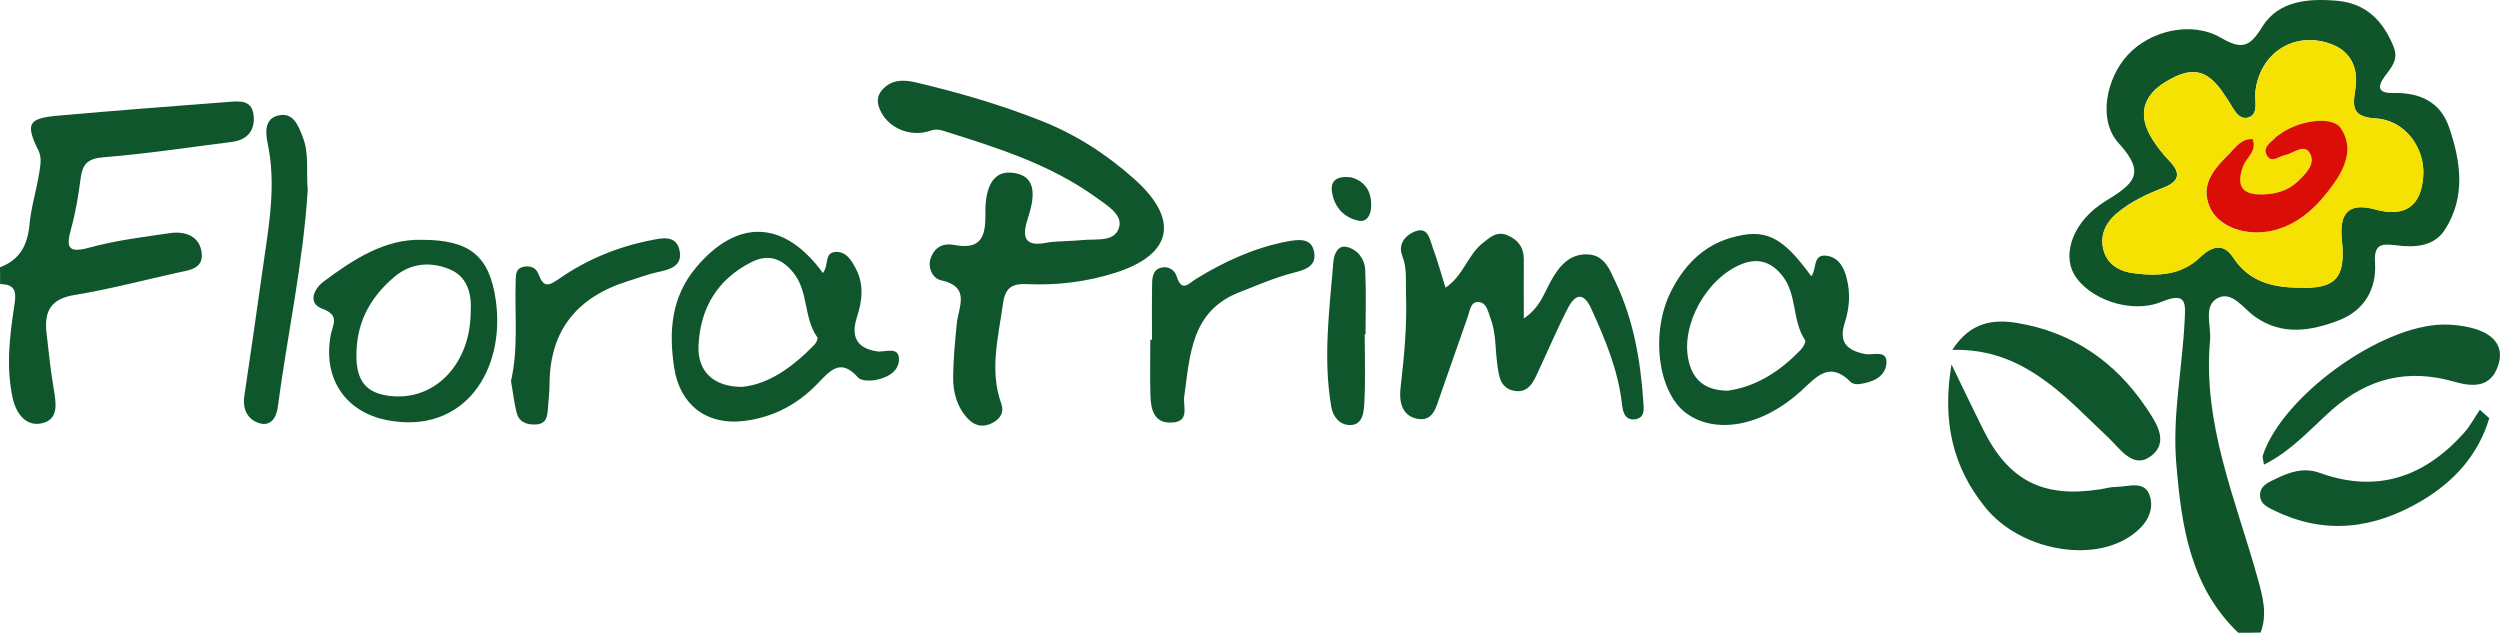
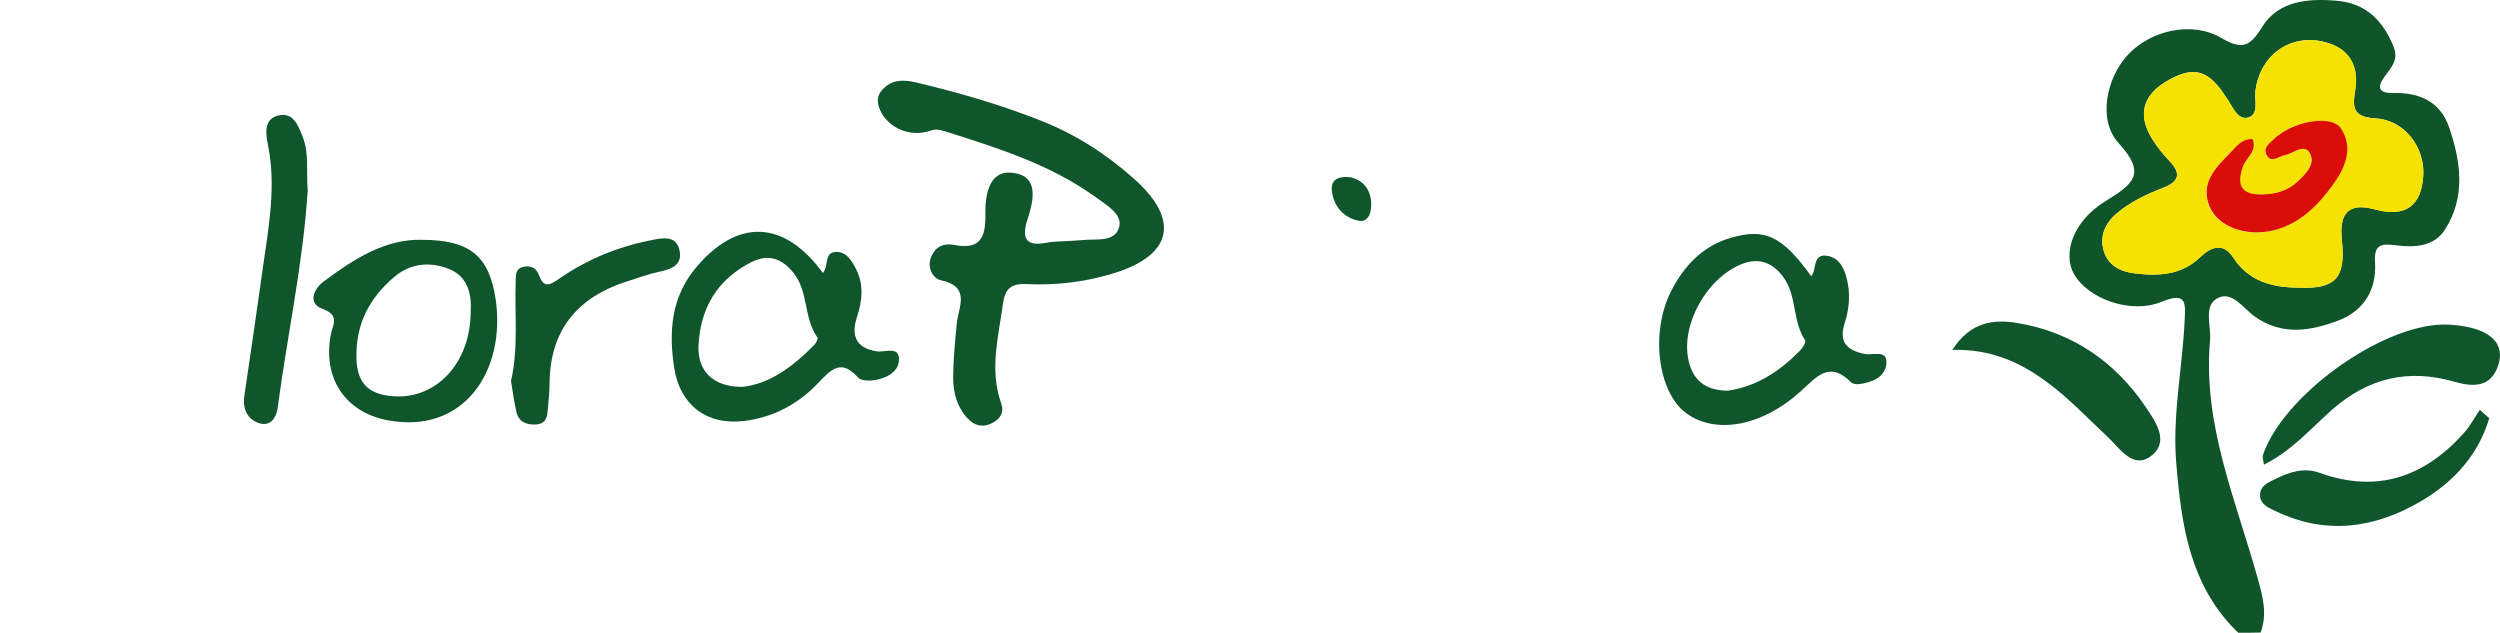
<svg xmlns="http://www.w3.org/2000/svg" xmlns:ns1="http://sodipodi.sourceforge.net/DTD/sodipodi-0.dtd" xmlns:ns2="http://www.inkscape.org/namespaces/inkscape" version="1.1" id="svg4842" ns1:docname="Flixtrain Logo 2020.svg" x="0px" y="0px" viewBox="0 0 2094.4 530.1" style="enable-background:new 0 0 2094.4 530.1;" xml:space="preserve">
  <style type="text/css">
	.st0{fill:#0F5529;}
	.st1{fill:#0F562C;}
	.st2{fill:#F5E102;}
	.st3{fill:#DB0D07;}
</style>
  <ns1:namedview bordercolor="#666666" borderopacity="1.0" fit-margin-bottom="0" fit-margin-left="0" fit-margin-right="0" fit-margin-top="0" id="base" ns2:current-layer="layer1" ns2:cx="291.56615" ns2:cy="35.842384" ns2:document-units="px" ns2:pageopacity="0.0" ns2:pageshadow="2" ns2:window-height="1001" ns2:window-maximized="1" ns2:window-width="1920" ns2:window-x="-9" ns2:window-y="-9" ns2:zoom="1.4" pagecolor="#ffffff" showgrid="false" units="px">
	</ns1:namedview>
  <g>
    <path class="st0" d="M1875.1,530.1c-40.5-38.9-47.6-90.1-51.9-141.8c-3.4-40,5.1-79.7,7-119.7c0.7-14.3,2-24.5-19.2-15.8   c-26,10.7-61.7-2.5-73.5-23.2c-9.7-17.1-1-44.3,26.4-61.1c23.6-14.5,34.5-22.9,11-48.6c-17.6-19.3-10.4-54.3,7.6-73.8   c19-20.7,53.8-28.7,78.2-14.4c16.9,9.8,23.8,8.2,34.3-8.9c13.7-22.4,39.1-24.3,63.4-22.1c23.7,2.2,37.9,16.6,46.7,38   c4.7,11.3-1.7,17.7-7.2,25.2c-6.6,9-5.6,14.3,7,14c21.8-0.5,39.3,7,46.8,28.6c9.9,28.9,14.2,58.5-3.5,86c-9.1,14.2-25.5,15-40.8,13   c-12-1.5-18.7-1.2-17.7,14.3c1.5,22.5-9.2,40.5-30.4,48.6c-23.1,8.8-47.3,13.1-70.2-3.1c-9.9-7-19.3-22.3-31.7-15.3   c-11.6,6.5-4.8,23.1-5.9,35.2c-6.3,70.1,21.6,133.6,39.8,198.9c4.3,15.3,8.4,30.2,2.6,45.8C1887.7,530.1,1881.4,530.1,1875.1,530.1   z M1926.5,241c30.2,1.2,38.8-8.4,35.4-39.7c-2.6-23.5,6.3-31.8,27.7-25.9c25.3,7,39-2.7,40.5-28.6c1.3-23.1-15.3-46.2-39.8-47.6   c-19.8-1.2-19.5-9.6-17.2-23.9c3-18.4-3.6-33.1-22.1-39.1c-30.2-9.8-57.5,8.6-61.5,39.9c-1,8.1,3.4,20.4-6.9,22.5   c-8.7,1.7-12.5-10.3-17.6-17c-1-1.2-1.7-2.7-2.6-3.9c-13.6-19.9-26.5-22.3-48.1-9.2c-19.5,11.8-23.5,28.3-11.3,47.9   c4.1,6.6,9.1,12.9,14.5,18.5c10.2,10.6,7.7,17.4-5.3,22.4c-14,5.4-27.6,11.8-39.1,21.6c-9.7,8.3-14.4,19.2-10.6,31.6   c3.6,11.7,13.7,17,25.3,18.4c20.1,2.5,39.5,1.8,55.4-13.5c9-8.6,19.2-12.7,27.7,0.4C1884.3,236.2,1904.2,240.9,1926.5,241z" />
-     <path class="st1" d="M0,223.9c16.6-6.2,23.1-18.5,24.7-35.7c1.3-14.7,6-29.1,8.2-43.7c0.9-5.9,2.3-12.2-0.7-18.4   c-11-22.3-8.7-27,16.2-29.2c47.2-4.2,94.4-7.8,141.6-11.4c9.3-0.7,20.8-2.6,22.4,10.6c1.6,12.4-4.6,21.1-18.1,22.8   c-36,4.5-71.9,10-107.9,12.9c-13.5,1.1-17.4,6.2-18.9,17.9c-1.8,13.9-4.1,27.9-7.8,41.4c-4.1,14.9-4.1,21.7,15.3,16.3   c21.9-6,44.8-8.8,67.4-12.1c13.2-1.9,25.1,2.8,26.6,16.8c1.5,13.7-11.8,14.4-21.6,16.6c-28.4,6.4-56.7,13.8-85.4,18.5   c-19.4,3.2-25,13.8-23.1,30.9c1.8,16.3,3.5,32.7,6.3,48.9c1.9,11.5,3.8,24.2-9.7,27.5c-14.1,3.5-22.1-8.9-24.7-20.3   c-5.8-25.5-2.9-51.4,1-76.9c1.6-10.5,2.9-19.3-11.7-19.3C0,233.3,0,228.6,0,223.9z" />
    <path class="st1" d="M892.9,202c4.7-0.3,9.5-0.4,14.2-0.9c11.4-1.2,27.5,2.2,30.6-11.4c2.4-10.3-10.6-17.9-19.6-24.4   c-38.3-27.7-82.8-41.5-127.1-55.5c-3.6-1.1-6.9-1.9-11.2-0.4c-17.2,6.1-36.3-2.2-42.8-17.9c-2.2-5.3-2.5-10.7,1.5-15.5   c7.6-9.3,17.8-9.5,28.2-7.1c36.1,8.5,71.6,18.8,106.1,32.5c29,11.5,54.5,28.1,77.6,48.7c37.8,33.8,32,63-15.7,78.3   c-24.3,7.8-49.4,10.8-74.8,9.6c-13.1-0.6-18,4.1-19.7,16.7c-3.8,27.8-11.4,55.4-1.4,83.4c2.6,7.2-0.7,12.4-6.6,15.8   c-7.7,4.4-15.3,3.4-21.5-3.3c-9.1-9.8-12.3-22-12.2-34.7c0.1-14.8,1.6-29.7,3-44.5c1.4-14.4,12.2-31.1-13.5-36.7   c-6.1-1.3-11.8-10.3-7.8-19.7c3.7-8.8,10.8-11.4,19.2-9.8c22,4.2,26.4-6.3,26.1-25.7c-0.3-15.3,2.7-36.8,22.2-34.8   c23,2.3,18.4,22.8,13.1,39.2c-4.7,14.5-2.5,23,15.6,19.5C881.7,202.3,887.4,202.4,892.9,202z" />
-     <path class="st1" d="M1211,241c15.1-10.2,18.5-27.3,31.1-37.3c6.4-5.1,12-10.4,21-6.5c8.9,3.8,13.5,10.3,13.5,20   c-0.1,15.5,0,31,0,49.6c13.4-9,16.9-20.9,22.7-31.4c6.6-11.8,15.1-22.9,30.7-22.3c14.5,0.6,18.6,13.1,23.6,23.5   c14.9,31.6,20.8,65.4,23.1,99.8c0.4,5.9,1.8,13.8-7.2,14.9c-8.9,1-10.1-7.7-10.7-12.9c-3.2-28.5-14.1-54.3-25.8-80   c-6.3-13.8-13.3-12-19.2-0.8c-9,17.3-16.6,35.4-24.9,53.1c-4,8.6-7.9,18.6-19.8,16.8c-13-2-13.6-14-14.9-23.8   c-1.6-12.4-0.9-25-5.5-37c-2.2-5.8-3.2-13.6-10.6-13.7c-6.2,0-6.7,7.4-8.5,12.4c-7.7,22.1-15.5,44.2-23.2,66.3   c-3.4,9.5-5.7,21.8-19.3,19.1c-13.7-2.8-15-16.1-13.7-26.6c3-25.7,5.4-51.4,4.5-77.3c-0.4-10.9,1.1-21.8-3.1-32.5   c-4-10.1,2.9-17.6,10.8-20.6c10.9-4.1,12.2,6.8,14.7,13.6C1204.3,218.3,1207.3,229.4,1211,241z" />
    <path class="st1" d="M1517.4,231.4c4.9-5.6,0.6-19.5,13.9-17c9.4,1.8,13.7,10.2,15.8,18.8c3.2,12.4,2.3,25-1.6,37.1   c-5.2,16.1,1.3,23.2,17,26.3c6.4,1.3,19.2-4.3,17.8,8.5c-1.2,11-12.2,15.4-22.9,16.7c-2.2,0.3-5.4-0.2-6.8-1.6   c-17.8-18.1-28.5-4.8-41.7,7.3c-32.8,30-72.2,36.7-96.6,18.4c-23.4-17.5-30-67.5-12.1-102.4c10.6-20.6,26-37.3,49.6-44.2   C1478.6,190.8,1493,197.7,1517.4,231.4z M1447.5,327.3c24-3.4,44-16.4,61.2-34.4c1.9-2,4.4-6.5,3.6-7.8   c-10.8-16-6.8-37.1-18.1-52.7c-8.5-11.7-19.8-17.2-35-11.2c-29.1,11.6-51.1,50.3-44.7,80.3C1418,318.2,1428.4,327.2,1447.5,327.3z" />
    <path class="st1" d="M689.4,228.7c5.1-6.3,1-16.9,10.3-17.6c9-0.7,13.5,6.7,17.2,13.8c7,13.4,5.6,26.8,1,40.8   c-4.9,15.1-1.2,26.1,17.1,28.7c6.6,0.9,18.8-5,18.1,7.6c-0.6,9.8-10.8,15-20.6,16.5c-4.4,0.7-11.2,0.5-13.6-2.2   c-14.5-16.2-22.8-6.6-33.8,4.9c-16.6,17.4-37.5,28.6-62,31.5c-31.3,3.7-53.6-13.7-58.3-44.6c-4.6-30.4-2.6-59.2,18.5-84.2   C617.7,183.1,656.7,184,689.4,228.7z M621.7,324.1c22.7-2.2,42.6-16.9,60.5-35.2c1.5-1.5,3.3-5.2,2.6-6.2   c-11.7-16.3-7.3-38.4-20.1-54.2c-9.5-11.7-20.7-16.2-35.2-8.9c-28.7,14.5-42.8,38.7-44.3,69.7C584.1,311,597.7,324.2,621.7,324.1z" />
    <path class="st1" d="M353.4,200.9c39.2,0.1,56.5,12.6,61.9,50.3c8.5,59.2-26.6,113.2-90.9,100.8c-35.7-6.9-54.1-35.7-47.3-71.5   c1.6-8.5,8-16.3-7-21.8c-12.7-4.6-7-16.7,0.6-22.5C296,217.2,322.5,200.1,353.4,200.9z M394.3,261.9c1-13.9-1.7-29.6-17.3-36.2   c-15.6-6.6-32.6-5.7-46.7,6.3c-20.8,17.7-32.2,39.1-31.7,67.6c0.4,22.3,10.9,31,31.4,32.4C365.5,334.3,393.9,304.3,394.3,261.9z" />
-     <path class="st1" d="M1634.9,305.3c9.5,19.6,17.7,36.9,26.3,54.1c21.4,43.2,50,57.9,97.7,50.6c4.7-0.7,9.3-2.1,14-2.1   c10.3,0,24.4-6.2,28.4,8.4c3.5,12.9-4.1,23.9-15,31.8c-33.4,24.3-94.5,12.8-123.4-23.4C1636.2,391.6,1626.8,353.3,1634.9,305.3z" />
    <path class="st1" d="M257.8,159.2c-3.8,61.2-17.1,121.5-25.2,182.6c-1.2,8.8-6.5,15.8-15.8,12.6c-9.7-3.3-13.7-11.9-12.1-22.7   c5.3-35.5,10.4-71,15.4-106.5c4.9-34.8,11.6-69.4,4.2-104.7c-1.9-9.2-3-20.8,8.6-23.7c12.8-3.2,17,8.4,20.7,17.9   C259.2,128.9,256.4,144,257.8,159.2z" />
    <path class="st1" d="M1896.6,389.3c-0.4-3.8-1.5-6.2-0.8-8.1c16.7-49.5,98.3-108.6,151.1-109.3c6.2-0.1,12.6,0.6,18.7,1.7   c22.7,4.3,32.8,15.6,27.3,32.4c-6.1,18.8-21.1,18.3-36.7,13.8c-38.7-11.1-72.1-3.3-102.7,23.6   C1935.7,359.3,1919.6,377.8,1896.6,389.3z" />
    <path class="st1" d="M428.1,319.1c6.3-27.1,3-55.5,3.9-83.6c0.2-4.6-0.2-10,5.5-11.7c5.9-1.7,11.4-0.1,13.7,6   c4.3,11.5,8.5,9.8,17.7,3.4c22.8-15.8,48.5-26.4,75.8-31.8c9.4-1.9,22.5-5.3,24.8,9.5c1.9,12-8.3,14.9-18.3,17   c-8.4,1.8-16.6,5-24.8,7.5c-42.4,13.2-65.7,40.8-66,85.9c0,7-0.9,14.1-1.4,21.1c-0.5,6.5-1.2,12.7-10,13.2   c-8,0.4-14.3-2.1-16.3-10.2C430.7,337.1,429.7,328.5,428.1,319.1z" />
-     <path class="st1" d="M965.1,284.7c0-15.7-0.2-31.3,0.1-47c0.1-5.4,0.7-11.5,7.2-13.4c6.3-1.8,11.7,1.9,13.3,7.1   c4.4,13.9,9.9,6.2,16.5,2.1c23.6-14.4,48.6-26,76.1-31.2c9.6-1.8,20.8-3.3,22.7,9.4c1.8,11.6-7.8,14.4-18.1,17   c-15.1,3.9-29.6,10.3-44.3,16c-40.9,15.8-41.6,52.7-46.5,87.5c-1.2,8.2,5,21-10.3,21.8c-15.1,0.8-17.6-10.8-18-22.4   c-0.5-15.6-0.1-31.3-0.1-47C964.2,284.7,964.7,284.7,965.1,284.7z" />
    <path class="st1" d="M1635.6,293.1c15.1-23.6,34.7-25.8,54.5-22.5c45.9,7.7,81.8,32.3,107.5,70.4c8.3,12.3,20.8,29.7,3.5,41.7   c-14.5,10.1-25.4-7.3-35-16.3c-17.3-16.1-33.3-33.4-52.6-47.3C1691.3,303,1667.3,292.3,1635.6,293.1z" />
    <path class="st1" d="M2085.4,350.4c-9.2,30.8-29.7,53.4-57.4,69.6c-38.9,22.8-79.7,28.4-121.8,8.1c-5.6-2.7-12.4-5.4-12.8-12.6   c-0.5-8.6,7.1-11.5,13.4-14.5c11.5-5.6,23.4-9.6,36.4-4.9c48.4,17.5,88,3.4,121-33.4c5.2-5.8,8.9-12.9,13.3-19.4   C2080.1,345.7,2082.7,348,2085.4,350.4z" />
-     <path class="st1" d="M1143.3,280.1c0,19.6,0.8,39.2-0.4,58.7c-0.4,6.9-1.5,17.4-12,17.3c-8.7-0.1-14.1-6.9-15.6-15.2   c-7-40.7-1.6-81.3,1.8-121.9c0.4-5.3,3.4-14.1,11.4-12.1c8.8,2.2,14.8,10,15.2,19c0.9,18,0.3,36.1,0.3,54.1   C1143.8,280.1,1143.5,280.1,1143.3,280.1z" />
    <path class="st1" d="M1131.6,148.5c10.7,2.7,17.7,10.8,17.1,24.5c-0.3,6.9-3.3,13.6-11.1,11.8c-12.5-2.9-20.2-12.1-21.8-24.7   C1114.7,151.5,1119.9,147.2,1131.6,148.5z" />
    <path class="st2" d="M1926.5,241c-22.3-0.1-42.3-4.8-55.5-25.1c-8.5-13.1-18.7-9-27.7-0.4c-15.9,15.3-35.3,16-55.4,13.5   c-11.6-1.4-21.7-6.8-25.3-18.4c-3.8-12.4,0.9-23.3,10.6-31.6c11.5-9.8,25.1-16.2,39.1-21.6c13-5,15.5-11.8,5.3-22.4   c-5.4-5.6-10.4-11.9-14.5-18.5c-12.3-19.6-8.2-36.1,11.3-47.9c21.6-13.1,34.5-10.7,48.1,9.2c0.9,1.3,1.6,2.7,2.6,3.9   c5.1,6.7,8.9,18.7,17.6,17c10.2-2.1,5.9-14.4,6.9-22.5c4-31.3,31.3-49.7,61.5-39.9c18.5,6,25.1,20.7,22.1,39.1   c-2.3,14.2-2.6,22.7,17.2,23.9c24.4,1.5,41.1,24.5,39.8,47.6c-1.5,25.8-15.2,35.5-40.5,28.6c-21.4-5.9-30.3,2.4-27.7,25.9   C1965.3,232.6,1956.8,242.2,1926.5,241z M1887.1,116.5c-9.5-0.4-14.2,7-19.2,12c-12.2,12.1-25.1,25.5-16.9,44.9   c7.3,17.2,31.3,25.1,53.4,19.7c22.2-5.4,37.2-20.7,49.6-37.9c10.1-13.9,18.1-30.9,6.8-47.7c-7.4-10.9-36.3-6.6-52.5,6.1   c-0.6,0.5-1.3,0.9-1.9,1.5c-4.1,4.4-11.5,8.4-7.4,15.4c3.8,6.4,9.8,0.6,14.8-0.4c7.2-1.4,16.4-10.2,21.2-1.5   c5,9.1-4.1,17.6-10.8,24c-7.6,7.2-17.7,10.1-28.3,10.4c-17.1,0.6-23.1-6.3-17.1-23.3C1881.7,132.2,1891.2,126.8,1887.1,116.5z" />
    <path class="st3" d="M1887.1,116.5c4.1,10.3-5.5,15.6-8.1,23.1c-6,17-0.1,23.9,17.1,23.3c10.6-0.3,20.7-3.2,28.3-10.4   c6.7-6.3,15.8-14.8,10.8-24c-4.8-8.7-14,0.1-21.2,1.5c-5,1-11,6.8-14.8,0.4c-4.2-7,3.2-11,7.4-15.4c0.5-0.6,1.2-1,1.9-1.5   c16.2-12.6,45.1-17,52.5-6.1c11.3,16.8,3.3,33.8-6.8,47.7c-12.4,17.1-27.4,32.4-49.6,37.9c-22.1,5.4-46-2.5-53.4-19.7   c-8.2-19.4,4.6-32.7,16.9-44.9C1872.9,123.5,1877.7,116.1,1887.1,116.5z" />
  </g>
</svg>